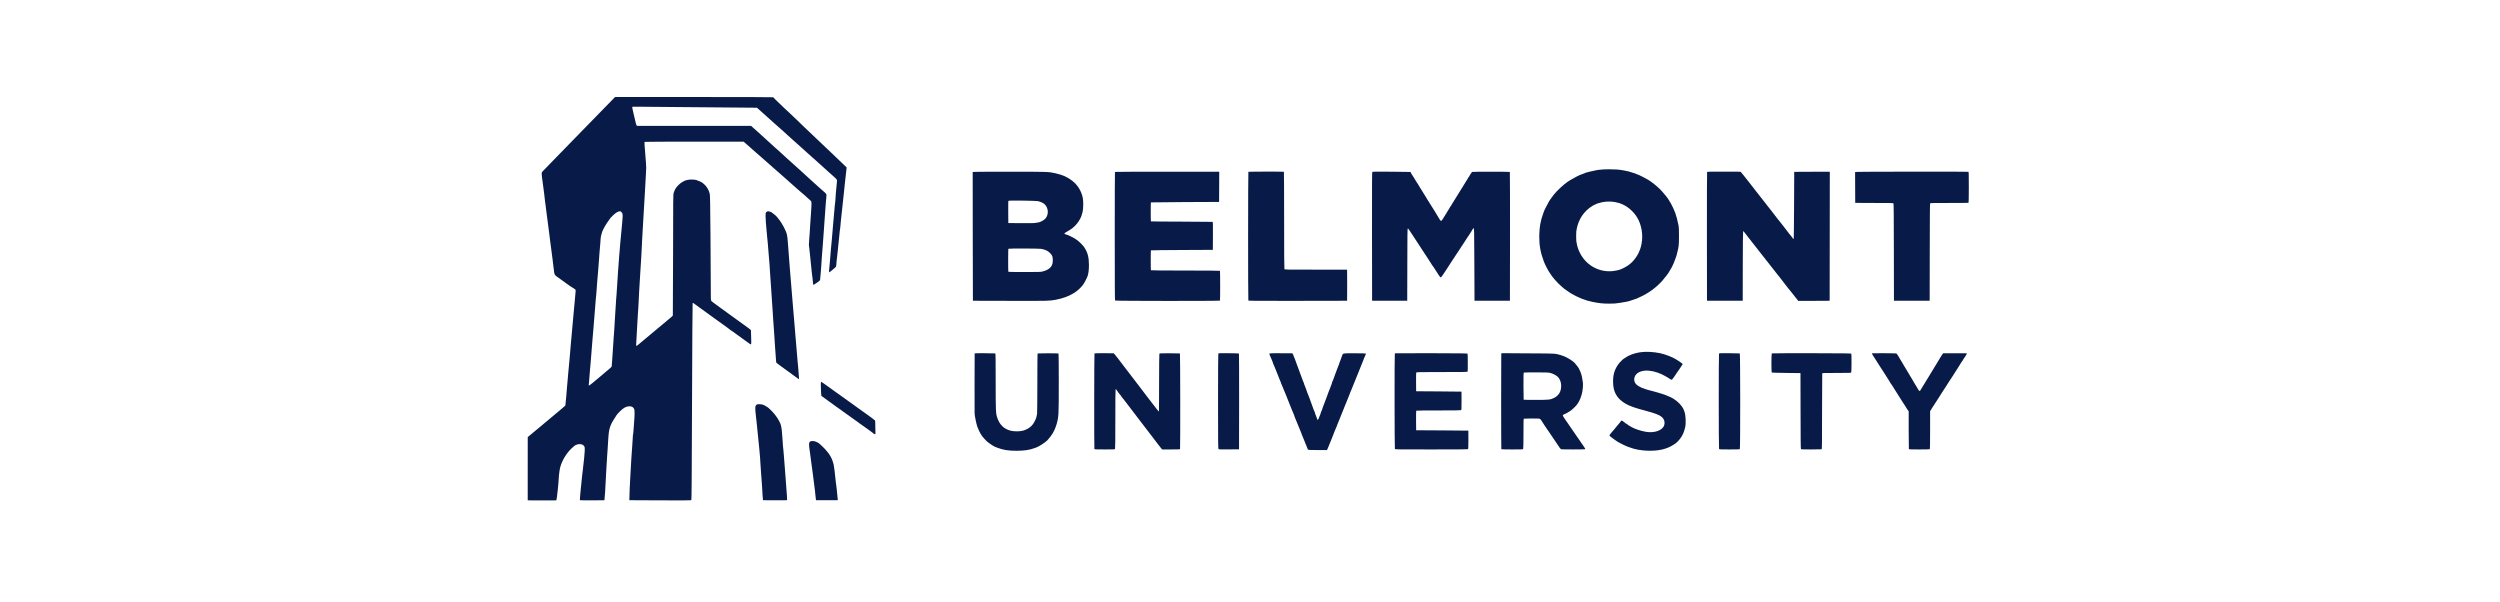
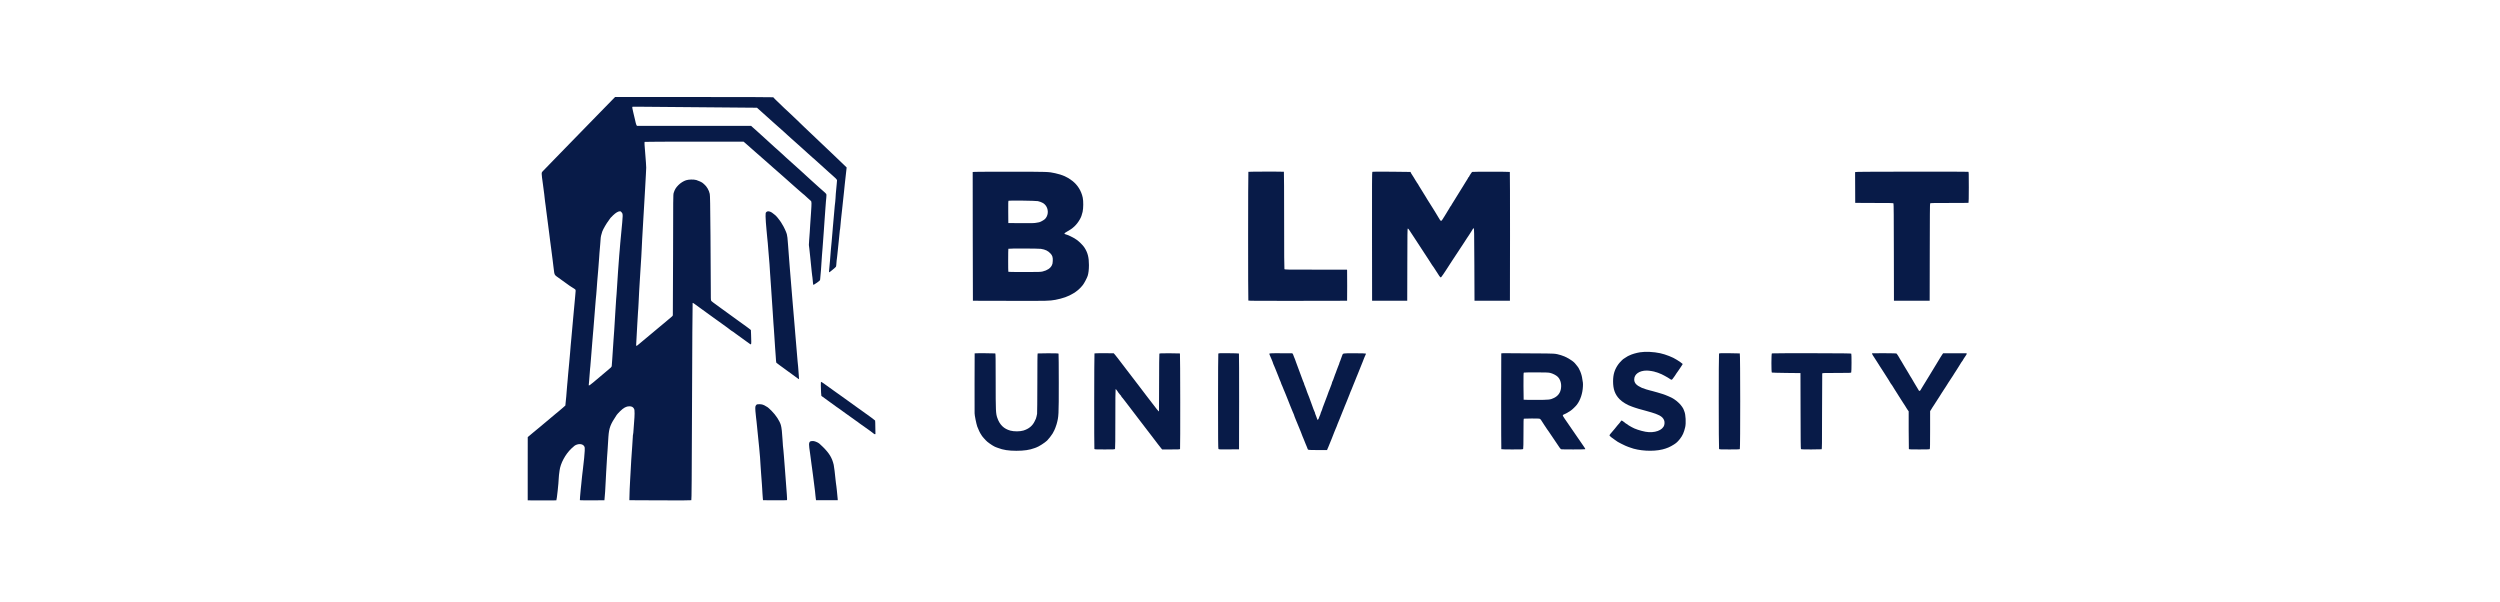
<svg xmlns="http://www.w3.org/2000/svg" width="4150" height="1000" viewBox="0 0 4150 1000" fill="none">
  <path d="M1015.85 166.337C1003.3 179.136 983.431 199.495 977.55 205.574C966.926 216.593 957.042 226.773 943.7 240.313C936.782 247.38 925.317 259.141 918.251 266.454C911.184 273.817 904.019 281.18 902.289 282.91C899.226 286.023 899.226 286.072 899.226 288.889C899.226 290.421 899.473 293.139 899.769 294.918C900.066 296.697 900.609 300.551 900.955 303.566C902.042 312.263 902.685 317.056 903.426 322.344C903.871 325.062 904.167 328.076 904.167 329.015C904.167 329.954 904.513 332.622 904.859 334.945C905.254 337.267 905.699 340.479 905.847 342.11C905.996 343.741 906.49 347.497 906.885 350.511C907.676 356.045 908.417 361.63 909.85 373.242C910.295 376.751 911.085 382.78 911.58 386.585C912.074 390.39 912.864 396.616 913.309 400.421C913.754 404.226 914.446 409.415 914.841 411.935C915.236 414.455 915.78 418.557 916.027 421.077C916.274 423.597 916.62 426.167 916.768 426.859C916.917 427.551 917.262 430.071 917.509 432.542C917.707 434.963 918.152 438.521 918.448 440.448C918.695 442.326 919.19 446.23 919.536 449.096C920.178 455.075 920.672 456.162 923.242 458.287C925.268 459.869 943.7 473.211 945.133 474.051C945.578 474.298 946.961 475.286 948.296 476.127C949.581 477.016 950.717 477.757 950.865 477.757C950.964 477.757 952.051 478.449 953.287 479.289C955.412 480.673 955.56 480.92 955.56 482.995C955.56 484.231 955.214 488.135 954.819 491.742C954.423 495.349 953.979 499.945 953.88 501.971C953.731 503.997 953.435 507.555 953.138 509.878C952.891 512.2 952.2 519.613 951.607 526.432C950.272 542.838 949.235 554.056 948.345 562.703C947.95 566.607 947.505 571.401 947.357 573.328C947.258 575.255 946.813 580.493 946.418 584.99C946.023 589.487 945.331 597.245 944.886 602.286C944.491 607.326 943.7 615.332 943.206 620.076C942.712 624.819 942.267 629.81 942.267 631.194C942.218 632.528 941.872 636.432 941.476 639.842C941.081 643.252 940.735 647.254 940.735 648.737C940.735 650.219 940.389 654.469 939.994 658.126C939.598 661.783 939.104 666.675 938.907 668.948L938.511 673.148L934.064 677.102C931.642 679.227 928.529 681.895 927.146 682.982C925.811 684.02 923.588 685.848 922.204 687.034C917.855 690.79 909.998 697.362 906.885 699.882C905.205 701.217 902.635 703.391 901.153 704.676C899.67 705.961 897.447 707.838 896.162 708.876C894.828 709.914 889.787 714.065 884.895 718.166L876.049 725.579L876 778.059V830.588L899.522 830.687C912.469 830.786 923.291 830.687 923.538 830.539C924.23 830.094 927.393 800.79 927.442 794.761C927.442 793.131 927.64 790.215 927.936 788.337C928.183 786.41 928.628 783.198 928.875 781.172C930.358 769.312 938.314 754.388 948.246 744.802C953.138 740.107 954.522 739.069 957.734 737.982C963.022 736.253 968.062 737.537 969.94 741.095C970.731 742.529 970.829 743.665 970.632 748.508C970.533 751.67 970.088 757.007 969.693 760.417C968.705 768.373 967.963 775.242 967.617 778.948C967.469 780.579 966.975 785.026 966.431 788.831C965.937 792.636 965.492 796.689 965.492 797.776C965.492 798.912 965.196 801.482 964.949 803.459C964.652 805.485 964.208 809.685 963.961 812.798C963.714 815.911 963.269 821.1 962.923 824.263C962.577 827.475 962.429 830.193 962.577 830.341C962.873 830.687 1003.05 830.687 1003.35 830.39C1003.69 830.044 1005.42 803.755 1005.47 798.715C1005.47 796.244 1005.82 789.82 1006.21 784.384C1006.61 778.948 1007.05 771.486 1007.2 767.83C1007.35 764.173 1007.59 760.368 1007.69 759.429C1007.94 757.205 1008.48 749.546 1008.48 748.557C1008.48 747.322 1009.42 732.398 1009.97 725.085C1011.05 710.112 1013.18 704.528 1023.7 688.813C1024.35 687.825 1026.92 685.008 1029.39 682.587C1035.12 676.904 1039.72 674.433 1044.61 674.433C1048.46 674.433 1050.74 675.52 1052.27 678.189C1053.26 679.918 1053.35 680.808 1053.4 686.293C1053.4 689.703 1053.06 695.929 1052.66 700.13C1052.27 704.33 1051.82 710.359 1051.67 713.521C1051.53 716.733 1051.18 720.044 1050.93 720.934C1050.64 721.873 1050.44 724.047 1050.44 725.826C1050.44 727.605 1049.99 734.474 1049.45 741.145C1048.51 753.005 1047.13 774.55 1046.73 784.384C1046.63 787.102 1046.29 792.538 1046.04 796.491C1045.55 803.261 1044.85 820.952 1044.81 827.376L1044.76 830.341L1095.85 830.588C1129.55 830.736 1147.15 830.687 1147.59 830.341C1148.08 829.946 1148.33 796.343 1148.78 666.527C1149.07 576.688 1149.52 503.009 1149.77 502.811C1149.96 502.564 1151.35 503.305 1152.78 504.392C1154.26 505.48 1159.8 509.482 1165.08 513.337C1170.37 517.142 1179.22 523.517 1184.75 527.569C1190.29 531.571 1195.77 535.475 1196.96 536.315C1203.28 540.763 1213.26 548.126 1213.41 548.472C1213.51 548.719 1213.81 548.916 1214.06 548.916C1214.35 548.916 1215.78 549.855 1217.32 550.992C1218.85 552.178 1220.58 553.463 1221.17 553.858C1221.81 554.253 1225.77 557.169 1230.07 560.282C1234.37 563.395 1238.86 566.706 1240.15 567.596C1241.38 568.485 1243.16 569.77 1244.1 570.412C1246.92 572.488 1247.11 572.241 1247.11 566.805C1247.11 564.186 1246.97 558.8 1246.77 554.945L1246.47 547.829L1243.21 545.26C1241.43 543.827 1239.06 542.048 1237.97 541.356C1236.89 540.614 1231.45 536.711 1225.87 532.658C1216.67 525.938 1201.21 514.72 1195.13 510.372C1184.21 502.515 1181.24 500.242 1180.6 499.253C1179.96 498.265 1179.86 495.152 1179.91 477.905C1179.91 466.836 1179.71 427.946 1179.41 391.526C1178.97 337.712 1178.77 324.666 1178.18 321.85C1176.99 315.969 1173.19 309.397 1168.94 305.888C1168.05 305.147 1166.91 304.208 1166.47 303.763C1164.99 302.478 1159.55 299.958 1155.94 298.871C1151.59 297.636 1143.19 297.784 1138.84 299.217C1134.54 300.601 1129.6 303.763 1126.09 307.321C1121.94 311.472 1119.97 314.783 1118.24 320.466C1117.45 323.134 1117.4 330.151 1117.3 422.905C1117.2 477.658 1117.05 522.973 1116.9 523.517C1116.8 524.11 1115.52 525.493 1114.09 526.58C1112.65 527.667 1110.48 529.496 1109.24 530.632C1108.01 531.769 1106.23 533.301 1105.29 533.993C1104.35 534.734 1102.13 536.562 1100.35 538.094C1098.57 539.626 1095.8 541.949 1094.12 543.283C1092.49 544.617 1089.92 546.742 1088.44 548.027C1084.63 551.288 1077.12 557.564 1073.17 560.776C1069.37 563.84 1063.39 568.88 1059.73 571.994C1056.37 574.909 1055.68 574.86 1056.07 571.5C1056.27 570.116 1056.62 563.593 1056.86 557.07C1057.11 550.547 1057.55 542.443 1057.85 539.033C1058.3 533.449 1058.79 524.554 1059.09 518.031C1059.14 516.648 1059.33 514.127 1059.53 512.348C1059.68 510.57 1059.93 506.122 1060.07 502.465C1060.17 498.808 1060.62 490.21 1061.01 483.44C1061.46 476.621 1062.25 463.081 1062.84 453.296C1063.39 443.512 1064.18 431.158 1064.57 425.87C1064.97 420.583 1065.26 414.554 1065.26 412.528C1065.26 410.502 1065.56 403.584 1066 397.209C1066.65 386.782 1067.19 377.492 1067.93 363.606C1068.08 361.037 1068.62 351.697 1069.17 342.851C1069.71 334.006 1070.5 320.12 1070.95 311.966C1071.39 303.813 1071.93 293.781 1072.18 289.729C1072.87 279.451 1072.87 276.288 1072.23 269.469C1071.39 260.03 1070.21 245.156 1069.96 240.362C1069.76 237.101 1069.86 235.816 1070.3 235.52C1070.65 235.322 1107.71 235.124 1152.63 235.124H1234.32L1238.17 238.435C1249.93 248.714 1252.85 251.283 1254.03 252.42C1255.32 253.705 1265.3 262.402 1274 269.913C1276.47 272.038 1280.37 275.497 1282.69 277.622C1285.02 279.698 1288.57 282.86 1290.6 284.54C1292.63 286.27 1296.68 289.828 1299.55 292.398C1302.41 295.017 1305.33 297.586 1306.02 298.13C1306.71 298.673 1309.43 301.095 1312 303.467C1314.62 305.888 1317.33 308.31 1318.13 308.903C1318.87 309.496 1322.38 312.51 1325.83 315.673C1329.34 318.786 1332.7 321.701 1333.25 322.097C1333.84 322.492 1334.58 323.036 1334.88 323.332C1335.17 323.579 1337.5 325.753 1340.07 328.125C1342.64 330.448 1345.25 332.82 1345.9 333.364C1347.38 334.55 1347.43 336.427 1346.29 353.229C1345.85 359.9 1345.25 368.548 1344.96 372.501C1344.71 376.454 1344.37 381.989 1344.22 384.855C1344.07 387.721 1343.62 393.701 1343.23 398.197C1342.88 402.645 1342.64 406.45 1342.73 406.598C1342.78 406.746 1343.13 409.267 1343.43 412.281C1343.72 415.246 1344.32 420.583 1344.71 424.141C1345.6 432.344 1346.79 443.71 1347.48 451.32C1347.78 454.581 1348.12 457.398 1348.22 457.595C1348.32 457.744 1348.52 458.979 1348.62 460.313C1348.91 463.822 1349.6 470.493 1349.7 471.086C1349.75 471.333 1349.8 471.877 1349.85 472.272C1349.95 473.359 1351.38 472.667 1356.47 469.06C1360.92 465.848 1361.27 465.502 1361.46 463.674C1362.06 458.732 1363.74 437.187 1363.74 434.568C1363.74 432.986 1364.08 428.094 1364.48 423.696C1364.87 419.347 1365.32 413.862 1365.47 411.54C1365.66 407.29 1366.11 401.113 1367.49 384.114C1367.89 378.925 1368.43 371.167 1368.68 366.818C1368.93 362.47 1369.57 353.575 1370.11 347.052C1370.61 340.529 1371.05 334.846 1371.05 334.451C1371.1 334.055 1371.35 331.288 1371.64 328.372C1371.94 325.111 1371.99 322.69 1371.69 322.195C1371.2 321.306 1369.62 319.774 1363.74 314.684C1361.71 312.905 1359.93 311.373 1359.78 311.225C1359.34 310.731 1348.76 301.194 1346.44 299.168C1345.21 298.13 1341.65 294.868 1338.53 291.953C1335.42 289.087 1331.42 285.43 1329.64 283.799C1327.86 282.218 1325.64 280.241 1324.7 279.352C1323.76 278.512 1319.31 274.509 1314.81 270.457C1310.32 266.405 1305.57 262.155 1304.19 260.92C1302.86 259.734 1300.04 257.164 1298.01 255.187C1295.99 253.211 1292.63 250.196 1290.6 248.467C1288.57 246.737 1286.8 245.205 1286.65 245.008C1286.5 244.81 1280.52 239.374 1273.31 232.851C1266.09 226.378 1259.77 220.596 1259.22 220.052C1258.68 219.459 1256.45 217.483 1254.28 215.605C1252.11 213.727 1249.54 211.454 1248.6 210.565L1246.87 208.934H1152.14H1057.36L1056.62 207.748C1056.22 207.105 1055.53 205.178 1055.18 203.449C1054.79 201.719 1054.24 199.149 1053.9 197.815C1053.55 196.432 1053.01 194.109 1052.66 192.627C1052.32 191.144 1051.77 188.92 1051.48 187.685C1050.14 182.397 1049.3 177.752 1049.65 177.406C1050.04 177.011 1049.01 177.011 1170.72 178.098L1256.6 178.839L1265.25 186.598C1275.28 195.592 1280.77 200.533 1283.19 202.707C1286.5 205.672 1299.25 217.038 1301.23 218.718C1302.31 219.657 1304.78 221.93 1306.66 223.709C1308.59 225.538 1311.8 228.453 1313.83 230.183C1315.85 231.962 1317.63 233.494 1317.78 233.691C1318.27 234.235 1328.5 243.377 1332.6 246.935C1334.93 248.961 1339.28 252.865 1342.24 255.681C1345.25 258.449 1348.37 261.265 1349.16 261.858C1350 262.501 1350.74 263.143 1350.89 263.292C1351.23 263.687 1361.36 272.829 1367.99 278.709C1370.95 281.328 1374.71 284.738 1376.34 286.27C1377.97 287.802 1380.29 289.877 1381.53 290.866C1385.73 294.275 1389.48 298.179 1389.48 299.118C1389.48 299.662 1389.24 302.528 1388.94 305.542C1387.56 319.478 1386.96 326.544 1386.96 329.262C1386.96 330.893 1386.72 333.561 1386.47 335.192C1386.22 336.823 1385.87 339.59 1385.73 341.369C1385.48 344.581 1384.1 360.345 1382.71 375.466C1382.32 379.963 1381.87 385.3 1381.72 387.326C1381.58 389.352 1381.38 391.576 1381.28 392.267C1381.18 392.959 1380.88 396.665 1380.59 400.52C1380.29 404.374 1379.75 410.403 1379.3 413.862C1378.91 417.321 1378.56 421.472 1378.56 423.054C1378.56 424.635 1378.22 428.835 1377.82 432.443C1377.42 436.05 1376.98 440.498 1376.88 442.425C1376.73 444.303 1376.49 447.268 1376.29 448.948C1376.09 450.974 1376.14 452.061 1376.49 452.061C1377.13 452.061 1387.06 443.808 1387.65 442.82C1387.9 442.375 1388.15 440.893 1388.25 439.509C1388.64 433.975 1388.99 430.417 1389.43 427.847C1389.68 426.365 1389.98 423.548 1390.12 421.67C1390.42 418.359 1391.06 411.787 1392.64 397.209C1393.34 390.785 1393.93 385.053 1394.13 382.335C1394.23 381.594 1394.37 380.605 1394.57 380.111C1394.72 379.568 1394.97 377.393 1395.07 375.219C1395.21 373.045 1395.66 368.251 1396.05 364.594C1396.99 356.441 1397.73 349.374 1398.08 346.063C1398.23 344.68 1398.77 339.689 1399.27 334.945C1399.81 330.201 1400.6 322.739 1401.05 318.39C1401.44 314.042 1402.03 308.359 1402.33 305.789C1402.63 303.22 1403.17 298.426 1403.52 295.165C1403.86 291.903 1404.46 286.715 1404.8 283.651L1405.44 278.018L1400.3 273.027C1397.44 270.259 1388.89 262.056 1381.28 254.841C1367.15 241.45 1337.35 213.184 1335.03 210.911C1334.28 210.219 1328.35 204.486 1321.78 198.112C1315.21 191.737 1309.23 186.054 1308.49 185.511C1307.7 184.918 1304.93 182.348 1302.26 179.778C1293.96 171.724 1290.4 168.264 1286.99 165.052C1285.17 163.323 1283.68 161.692 1283.68 161.445C1283.68 161.198 1231.65 161 1152.38 161.05H1021.04L1015.85 166.337ZM1032.15 352.833C1033.49 354.662 1033.64 355.255 1033.64 358.516C1033.64 360.542 1033.29 365.089 1032.95 368.696C1032.25 374.577 1031.22 386.041 1029.68 403.139C1029.39 406.549 1028.89 412.182 1028.65 415.74C1028.4 419.249 1028.1 422.807 1027.95 423.647C1027.71 425.129 1027.46 428.687 1025.98 450.183C1024.54 471.481 1023.7 483.885 1023.51 488.135C1023.36 490.457 1023.06 494.559 1022.77 497.277C1022.52 499.994 1022.27 503.898 1022.22 505.924C1022.17 507.95 1021.73 514.968 1021.23 521.49C1020.74 528.013 1020.29 535.08 1020.29 537.155C1020.29 539.28 1019.95 544.617 1019.55 549.015C1019.16 553.463 1018.71 559.491 1018.57 562.506C1018.42 565.471 1017.97 572.142 1017.58 577.331C1017.23 582.47 1016.64 590.92 1016.34 596.109C1016.05 601.248 1015.65 606.338 1015.5 607.376C1015.21 609.352 1015.25 609.303 1003.74 618.84C998.848 622.892 991.683 628.921 984.369 635.147C979.28 639.447 977.303 640.633 977.303 639.348C977.303 639.051 977.599 635.642 977.995 631.787C978.39 627.933 978.884 622.003 979.032 618.642C979.181 615.282 979.428 612.367 979.527 612.169C979.625 612.021 979.823 610.093 979.971 607.969C980.169 605.794 980.713 598.777 981.256 592.403C981.8 586.028 982.541 576.243 982.986 570.659C983.431 565.075 983.974 558.058 984.271 555.093C984.567 552.079 984.913 548.323 985.012 546.693C985.16 544.024 985.605 538.588 987.927 510.125C988.323 505.233 988.817 499.451 988.965 497.277C989.36 492.187 989.459 491.297 989.805 488.629C990.003 487.393 990.25 484.28 990.349 481.711C990.448 479.141 990.892 473.013 991.337 468.121C992.622 452.852 993.116 447.416 993.165 446.625C993.215 446.032 994.253 432.097 994.549 428.341C994.599 427.946 994.846 424.388 995.093 420.435C995.389 416.481 995.933 409.909 996.328 405.857C996.723 401.755 997.069 397.407 997.069 396.171C997.069 393.898 998.305 388.413 999.738 384.41C1001.27 380.21 1006.9 370.524 1010.31 366.176C1011.2 365.089 1011.89 364.051 1011.89 363.903C1011.89 363.359 1014.12 360.888 1017.73 357.38C1021.93 353.328 1026.13 350.807 1028.79 350.758C1030.43 350.758 1030.87 351.005 1032.15 352.833Z" fill="#081B48" />
-   <path d="M2662.29 281.18C2661.65 281.329 2659.82 281.526 2658.19 281.526C2654.39 281.625 2645.69 283.157 2639.66 284.788C2637.09 285.48 2634.13 286.27 2633.09 286.468C2632.05 286.715 2630.91 287.16 2630.62 287.456C2630.32 287.753 2629.73 288 2629.33 288C2628.89 288.049 2627.65 288.445 2626.56 288.988C2625.48 289.532 2624.34 289.927 2623.99 289.976C2623.01 289.976 2610.55 296.401 2606.85 298.822C2604.92 300.057 2602.94 301.293 2602.5 301.589C2596.62 305.345 2584.07 316.958 2579.42 323.036C2575.76 327.829 2572.11 332.919 2571.27 334.451C2569.29 338.058 2567.02 342.407 2565.83 344.828C2565.09 346.311 2564.25 347.942 2564 348.386C2562.77 350.758 2558.12 364.941 2558.12 366.374C2558.12 367.016 2557.88 368.103 2557.58 368.894C2556.44 371.908 2555.16 384.509 2555.16 392.712C2555.16 407.933 2557.18 418.804 2562.82 434.222C2564 437.434 2566.43 442.474 2568.65 446.378C2569.74 448.256 2570.87 450.282 2571.17 450.826C2572.06 452.456 2576.8 459.276 2577.49 460.017C2577.89 460.412 2579.42 462.241 2580.95 464.168C2584.02 467.973 2589.4 473.31 2593.95 477.066C2595.58 478.4 2597.01 479.635 2597.16 479.784C2597.51 480.179 2605.61 485.763 2607.09 486.603C2620.04 494.213 2631.65 498.809 2644.11 501.28C2654.93 503.404 2661.21 504.047 2671.04 504.047C2679.29 504.047 2682.26 503.849 2688.83 502.762C2698.96 501.131 2701.58 500.637 2703.55 500.044C2704.39 499.748 2706.72 499.056 2708.6 498.463C2710.52 497.919 2712.75 497.129 2713.64 496.733C2714.48 496.338 2715.41 496.041 2715.76 496.041C2716.11 496.041 2716.95 495.696 2717.64 495.3C2718.38 494.905 2720.11 494.114 2721.44 493.521C2735.82 487.295 2749.22 477.56 2759.79 465.601C2763.89 460.956 2770.61 452.111 2770.61 451.32C2770.61 451.122 2771.01 450.381 2771.55 449.689C2772.05 448.948 2772.93 447.515 2773.53 446.477C2774.07 445.489 2775.01 443.858 2775.55 442.919C2776.84 440.646 2780.15 432.739 2781.24 429.33C2781.68 427.847 2782.42 425.871 2782.77 424.981C2783.16 424.092 2783.46 423.005 2783.46 422.609C2783.46 422.164 2783.91 420.336 2784.4 418.557C2786.67 410.502 2787.12 406.005 2787.12 391.774C2787.12 381.001 2786.92 377.245 2786.23 373.737C2784.89 366.621 2782.57 357.726 2781.09 353.97C2778.47 347.299 2776.94 343.791 2775.21 340.727C2774.32 339.096 2773.58 337.712 2773.58 337.564C2773.58 337.465 2772.93 336.428 2772.19 335.291C2771.4 334.154 2770.66 332.87 2770.51 332.425C2769.77 330.399 2760.63 319.132 2755.84 314.339C2750.25 308.755 2741.65 301.886 2735.82 298.377C2731.82 295.956 2720.06 289.976 2719.27 289.976C2718.97 289.976 2718.33 289.779 2717.84 289.482C2716.25 288.593 2710.52 286.517 2709.63 286.517C2709.19 286.517 2708.2 286.221 2707.46 285.826C2704.74 284.491 2690.36 281.724 2684.13 281.378C2676.87 280.933 2663.48 280.834 2662.29 281.18ZM2680.92 335.439C2687.2 336.675 2689.57 337.416 2694.07 339.541C2705.14 344.729 2715.07 354.712 2720.21 365.781C2725 376.109 2726.98 388.512 2725.69 399.828C2725 405.956 2723.42 412.232 2721.39 416.828C2719.61 420.88 2718.87 422.362 2717.24 424.882C2710.52 435.556 2702.76 441.931 2690.41 447.07C2687.25 448.355 2681.22 449.689 2676.52 450.085C2650.53 452.358 2627.31 436.594 2619.15 411.243C2618.02 407.686 2617.67 406.005 2616.63 399.927C2616.34 398.099 2616.34 386.684 2616.63 384.361C2617.62 376.702 2619.7 370.03 2623.06 363.458C2628.1 353.526 2637.68 344.186 2647.07 339.887C2648.31 339.343 2649.64 338.701 2650.04 338.454C2650.43 338.256 2652.01 337.663 2653.55 337.218C2662.49 334.402 2672.47 333.759 2680.92 335.439Z" fill="#081B48" />
  <path d="M2072.31 285.23C2071.77 285.823 2071.72 497.966 2072.26 498.905C2072.61 499.399 2089.36 499.498 2154.44 499.399L2236.18 499.251L2236.32 474.543C2236.37 460.953 2236.32 449.341 2236.18 448.698L2235.93 447.611H2184.29C2133.59 447.611 2132.7 447.611 2132.15 446.623C2131.81 445.98 2131.66 420.432 2131.66 365.482C2131.66 321.353 2131.51 285.23 2131.27 285.131C2130.08 284.736 2072.76 284.835 2072.31 285.23Z" fill="#081B48" />
  <path d="M2278.08 285.282C2277.54 285.678 2277.44 303.171 2277.54 392.515L2277.69 499.254H2306.84H2336L2336.15 439.312C2336.24 387.92 2336.34 379.42 2336.94 379.42C2337.83 379.42 2338.27 380.013 2345.39 391.033C2348.65 396.073 2354.08 404.375 2357.44 409.465C2360.8 414.555 2363.82 419.15 2364.11 419.694C2364.41 420.238 2367.52 424.982 2370.98 430.17C2374.44 435.408 2377.26 439.806 2377.26 440.004C2377.26 440.152 2378.05 441.239 2378.99 442.376C2379.93 443.562 2380.72 444.649 2380.72 444.896C2380.72 445.094 2382.15 447.318 2383.93 449.887C2385.71 452.457 2387.14 454.681 2387.14 454.829C2387.14 455.422 2390.9 460.462 2391.34 460.462C2391.64 460.462 2392.08 460.265 2392.38 460.067C2392.83 459.77 2398.36 451.814 2400.24 448.701C2400.73 447.861 2403.4 443.71 2405.23 440.992C2405.72 440.202 2406.41 439.213 2406.66 438.769C2406.96 438.274 2408.84 435.359 2410.91 432.246C2412.99 429.133 2416.84 423.252 2419.51 419.2C2422.18 415.098 2426.72 408.23 2429.59 403.881C2432.46 399.532 2434.93 395.777 2435.03 395.48C2435.13 395.233 2436.66 392.96 2438.39 390.489C2440.07 387.969 2441.5 385.795 2441.5 385.646C2441.5 385.498 2442.24 384.312 2443.13 383.027C2444.07 381.693 2444.96 380.26 2445.11 379.766C2445.31 379.222 2445.8 378.926 2446.29 379.025C2447.13 379.173 2447.18 382.533 2447.43 439.213L2447.68 499.254H2477.08H2506.48L2506.63 392.565C2506.68 333.858 2506.53 285.628 2506.33 285.431C2505.84 284.936 2444.66 284.887 2443.77 285.381C2443.03 285.826 2438.54 292.744 2438.54 293.436C2438.54 293.733 2438.34 293.93 2438.04 293.93C2437.79 293.93 2437.55 294.128 2437.55 294.424C2437.55 294.671 2436.71 296.203 2435.72 297.735C2434.68 299.317 2433.54 301.194 2433.1 301.886C2432.7 302.578 2431.37 304.752 2430.13 306.729C2428.9 308.706 2427.56 310.929 2427.12 311.621C2426.68 312.362 2425.04 314.932 2423.51 317.403C2419.66 323.629 2412.89 334.501 2412.2 335.687C2411.85 336.23 2411.01 337.614 2410.27 338.751C2409.48 339.887 2408.89 341.024 2408.89 341.271C2408.89 341.518 2408.44 342.111 2407.9 342.605C2407.35 343.099 2406.91 343.692 2406.91 343.989C2406.91 344.236 2406.27 345.422 2405.43 346.657C2404.64 347.843 2403.94 348.93 2403.94 349.029C2403.94 349.128 2402.76 351.105 2401.33 353.328C2399.84 355.601 2398.31 358.122 2397.87 359.011C2397.42 359.851 2396.78 360.84 2396.43 361.235C2396.09 361.581 2395.25 362.915 2394.56 364.2C2392.92 367.313 2391.64 367.362 2389.96 364.447C2388.92 362.569 2384.38 355.058 2383.19 353.229C2382.94 352.834 2382 351.302 2381.11 349.82C2380.22 348.387 2379.14 346.657 2378.74 346.015C2373.4 337.565 2371.18 334.056 2370.69 333.216C2370.34 332.672 2369.5 331.289 2368.76 330.152C2367.97 329.016 2367.38 327.978 2367.38 327.78C2367.38 327.632 2366.49 326.149 2365.4 324.568C2364.31 322.987 2363.42 321.554 2363.42 321.406C2363.42 321.257 2361.99 318.885 2360.21 316.167C2358.43 313.45 2357 311.127 2357 310.979C2357 310.88 2356.36 309.793 2355.52 308.607C2354.73 307.371 2354.03 306.185 2354.03 305.938C2354.03 305.642 2353.59 305.049 2353.05 304.555C2352.5 304.06 2352.06 303.418 2352.06 303.171C2352.06 302.874 2351.76 302.281 2351.37 301.886C2350.97 301.441 2350.28 300.305 2349.73 299.366C2349.24 298.427 2347.96 296.302 2346.92 294.671C2342.42 287.704 2341.68 286.518 2341.68 286.024C2341.68 285.777 2341.63 285.48 2341.58 285.431C2341.48 285.332 2327.35 285.184 2310.1 285.035C2289.6 284.887 2278.53 284.936 2278.08 285.282Z" fill="#081B48" />
-   <path d="M2833.81 285.331C2833.57 285.677 2833.42 328.422 2833.47 392.564L2833.62 499.253H2863.27H2892.92L2893.01 441.733C2893.06 409.76 2893.31 384.015 2893.56 383.768C2893.95 383.372 2895.54 385.25 2902.31 394.194C2903.69 395.973 2907.15 400.47 2910.11 404.127C2915.5 410.946 2918.32 414.504 2924.05 421.917C2925.83 424.239 2928.74 427.896 2930.47 430.07C2936.4 437.433 2941.84 444.401 2944.06 447.366C2945.25 448.997 2947.27 451.566 2948.51 453.049C2949.79 454.531 2951.87 457.2 2953.25 458.929C2954.59 460.659 2956.71 463.476 2958.05 465.106C2962.05 470.246 2965.95 475.286 2967.93 477.955C2968.97 479.338 2970.55 481.265 2971.39 482.204C2972.28 483.143 2973.66 484.823 2974.45 485.911C2975.24 486.998 2977.96 490.506 2980.53 493.718L2985.18 499.5L3011.17 499.401L3037.21 499.253L3037.36 392.119L3037.46 285.034L3007.96 285.133L2978.41 285.281L2978.16 340.874C2978.01 371.463 2977.76 396.418 2977.57 396.319C2977.32 396.27 2976.97 396.22 2976.68 396.22C2976.43 396.22 2975.89 395.627 2975.49 394.837C2975.09 394.096 2974.25 392.959 2973.61 392.267C2972.97 391.575 2971.49 389.796 2970.35 388.314C2969.26 386.831 2967.24 384.262 2965.95 382.582C2964.67 380.901 2962.25 377.788 2960.62 375.663C2959.03 373.538 2957.01 370.969 2956.17 369.98C2954.59 368.053 2954.14 367.51 2951.47 364.1C2950.54 362.865 2949.65 361.777 2949.5 361.629C2949.3 361.481 2948.21 360.048 2947.03 358.417C2945.84 356.786 2943.96 354.316 2942.83 352.932C2941.74 351.598 2939.91 349.226 2938.77 347.743C2934.33 342.011 2930.03 336.526 2927.21 332.968C2923.8 328.718 2918.56 322.047 2915.55 318.094C2914.41 316.611 2912.09 313.646 2910.36 311.422C2908.63 309.248 2905.91 305.74 2904.28 303.615C2902.65 301.49 2900.08 298.228 2898.6 296.4C2897.12 294.572 2894.45 291.261 2892.72 289.037C2890.99 286.863 2889.46 285.034 2889.26 285.034C2853.68 284.787 2834.21 284.886 2833.81 285.331Z" fill="#081B48" />
  <path d="M3173.01 284.936C3098.68 285.035 3079.46 285.184 3079.46 285.678C3079.36 292.645 3079.51 336.675 3079.66 336.774C3079.76 336.873 3093.94 336.972 3111.19 336.922C3137.18 336.922 3142.66 337.021 3143.16 337.565C3143.55 338.059 3143.75 359.555 3143.8 418.755L3143.95 499.254H3173.6H3203.25L3203.4 418.755C3203.45 359.308 3203.64 338.059 3204.04 337.565C3204.53 337.021 3209.92 336.922 3235.91 336.922C3253.16 336.972 3267.49 336.823 3267.74 336.675C3268.03 336.477 3268.23 327.335 3268.23 310.979C3268.23 287.259 3268.18 285.529 3267.39 285.184C3266.9 284.986 3224.4 284.838 3173.01 284.936Z" fill="#081B48" />
  <path d="M1614.67 285.53C1614.62 285.777 1614.62 334.007 1614.77 392.614L1615.02 499.254L1677.53 499.403C1742.31 499.551 1740.48 499.551 1751.9 497.722C1756.25 496.981 1764.8 494.757 1768.21 493.423C1781.8 488.185 1790.2 482.354 1797.56 473.064C1799.78 470.247 1804.23 461.797 1805.52 457.992C1806.9 453.643 1807.64 447.565 1807.64 439.955C1807.69 427.304 1805.52 418.953 1799.88 410.552C1797.56 407.044 1791.28 400.817 1787.23 398.001C1781.65 394.097 1773.25 390.045 1767.56 388.513C1766.13 388.118 1767.37 386.586 1770.43 384.955C1781 379.272 1787.13 373.54 1792.52 364.151C1794.69 360.395 1795.93 356.985 1797.16 351.599C1798.45 345.719 1798.55 333.76 1797.36 328.126C1794.89 316.711 1789.01 307.273 1780.12 300.256C1771.81 293.782 1763.96 290.274 1751.65 287.556C1740.24 285.085 1740.78 285.085 1675.7 285.036C1634.83 285.036 1614.82 285.184 1614.67 285.53ZM1722.84 333.859C1724.28 334.155 1726.15 334.699 1727.04 335.094C1727.93 335.489 1729.22 336.033 1729.91 336.329C1732.53 337.367 1735.34 339.937 1736.93 342.704C1740.93 349.524 1739.89 358.468 1734.5 363.706C1732.48 365.633 1726.15 369.043 1724.52 369.043C1723.98 369.043 1722.1 369.389 1720.32 369.784C1717.65 370.427 1713.35 370.525 1695.47 370.427L1673.82 370.278L1673.67 351.994C1673.57 337.021 1673.67 333.612 1674.22 333.216C1675.11 332.574 1719.33 333.167 1722.84 333.859ZM1727.88 413.073C1735.34 414.259 1739.64 416.334 1743.79 420.782C1747.01 424.191 1747.9 427.107 1747.6 433.234C1747.4 437.039 1747.11 438.472 1746.07 440.449C1743.65 445.341 1738.41 448.8 1730.9 450.629C1727.54 451.469 1724.77 451.568 1700.65 451.568C1683.21 451.568 1674.02 451.42 1673.82 451.074C1673.43 450.481 1673.48 413.567 1673.87 412.974C1674.27 412.331 1723.93 412.43 1727.88 413.073Z" fill="#081B48" />
-   <path d="M1850.83 285.381C1850.63 285.529 1850.48 333.512 1850.48 392.021C1850.48 474.051 1850.63 498.463 1851.08 498.908C1851.82 499.649 2024.68 499.797 2025.17 499.006C2025.57 498.413 2025.57 450.183 2025.17 449.59C2024.97 449.294 2003.97 449.096 1967.85 449.096C1932.32 449.096 1910.72 448.899 1910.52 448.602C1910.13 447.96 1910.13 415.987 1910.52 415.592C1910.72 415.394 1933.9 415.147 1962.07 414.999L2013.31 414.752L2013.46 391.625C2013.56 373.341 2013.46 368.449 2012.96 368.301C2012.62 368.153 1989.49 368.004 1961.57 367.906C1933.7 367.856 1910.72 367.659 1910.52 367.461C1910.13 367.066 1910.13 336.378 1910.52 335.983C1910.72 335.835 1936.22 335.587 1967.25 335.439L2023.69 335.192L2023.84 310.089L2023.93 285.035H1937.56C1890.02 285.035 1850.98 285.183 1850.83 285.381Z" fill="#081B48" />
  <path d="M1272.12 352.041C1270.89 353.326 1270.84 353.573 1270.84 359.107C1270.84 362.27 1271.08 366.717 1271.33 369.04C1271.63 371.362 1272.07 376.551 1272.32 380.653C1272.61 384.705 1273.16 390.734 1273.55 393.995C1273.95 397.256 1274.39 401.704 1274.54 403.878C1274.69 406.053 1275.04 410.253 1275.28 413.267C1276.32 424.584 1277.36 437.036 1277.41 438.964C1277.41 440.051 1277.8 446.376 1278.3 453.047C1278.79 459.718 1279.53 470.59 1279.98 477.261C1280.42 483.932 1281.11 494.161 1281.51 499.992C1281.95 505.824 1282.5 514.175 1282.75 518.523C1283.04 522.872 1283.29 527.32 1283.39 528.407C1283.49 529.494 1283.68 532.953 1283.88 536.066C1284.03 539.179 1284.43 543.973 1284.67 546.691C1284.97 549.409 1285.41 556.08 1285.66 561.515C1285.91 566.951 1286.35 573.82 1286.65 576.834C1286.95 579.799 1287.39 585.927 1287.64 590.424C1288.08 598.479 1288.38 601.493 1288.87 602.284C1289.02 602.481 1291.39 604.31 1294.21 606.286C1296.98 608.263 1300.58 610.882 1302.22 612.117C1303.85 613.353 1305.53 614.588 1305.97 614.885C1306.42 615.132 1310.42 618.047 1314.82 621.309C1323.76 627.931 1326.18 629.611 1326.43 629.364C1326.53 629.265 1326.43 627.634 1326.18 625.756C1325.98 623.829 1325.64 619.332 1325.44 615.675C1325.29 612.019 1325.05 608.856 1324.9 608.658C1324.7 608.312 1324.55 606.682 1324.01 599.813C1323.76 596.403 1322.72 584.444 1321.49 569.916C1321.04 565.024 1320.5 558.106 1320.2 554.597C1319.96 551.039 1319.66 547.481 1319.56 546.691C1319.36 545.109 1319.16 542.737 1318.03 528.407C1317.58 523.218 1316.79 513.878 1316.25 507.652C1315.71 501.376 1315.16 494.952 1315.06 493.321C1314.96 491.691 1314.67 487.886 1314.37 484.921C1314.07 481.906 1313.53 474.938 1313.09 469.354C1312.64 463.77 1311.85 453.986 1311.31 447.611C1310.76 441.237 1310.22 434.417 1310.12 432.54C1309.73 426.56 1308.89 415.59 1308.15 406.349C1307.7 401.457 1307.26 396.12 1307.16 394.539C1307.01 392.908 1306.56 390.239 1306.12 388.609C1305.18 385.1 1301.03 376.156 1298.95 373.141C1298.16 372.005 1297.52 370.918 1297.52 370.72C1297.52 369.979 1290.06 360.046 1288.38 358.613C1288.13 358.366 1286.9 357.279 1285.66 356.192C1279.83 350.954 1274.79 349.422 1272.12 352.041Z" fill="#081B48" />
  <path d="M2722.43 584.793C2716.01 585.831 2708.99 587.907 2704.94 589.933C2704.49 590.13 2703.26 590.723 2702.17 591.217C2701.08 591.761 2699.3 592.898 2698.17 593.738C2697.03 594.627 2695.94 595.368 2695.65 595.368C2694.86 595.368 2688.88 601.348 2686.75 604.263C2680.28 613.158 2677.71 621.411 2677.71 633.122C2677.71 646.02 2680.82 654.668 2688.28 662.475C2692.93 667.368 2701.73 672.606 2709.58 675.175C2711.46 675.768 2713.59 676.51 2714.28 676.806C2716.11 677.547 2723.17 679.573 2731.08 681.649C2736.66 683.082 2747.44 686.343 2748.13 686.788C2748.42 686.936 2750.01 687.628 2751.69 688.271C2760.63 691.73 2764.53 697.758 2762.71 705.319C2760.53 714.313 2746.45 719.452 2731.47 716.685C2723.07 715.104 2713.39 711.891 2708.84 709.124C2707.9 708.531 2706.07 707.493 2704.84 706.851C2703.6 706.209 2702.32 705.27 2701.97 704.874C2701.58 704.43 2701.08 704.084 2700.84 704.084C2700.34 704.084 2697.82 702.305 2694.81 699.785C2692.93 698.203 2691.05 697.66 2691.05 698.648C2691.05 699.043 2685.72 705.616 2684.63 706.555C2684.48 706.703 2683.59 707.79 2682.65 709.025C2681.71 710.261 2680.72 711.496 2680.43 711.793C2678.45 714.016 2674.25 718.909 2673.16 720.342C2670.89 723.307 2670.49 722.862 2680.63 730.126C2685.22 733.486 2685.42 733.585 2691.3 736.599C2696.24 739.12 2701.28 741.393 2702.91 741.838C2703.6 742.035 2704.94 742.48 2705.88 742.875C2720.65 748.608 2744.03 749.942 2759.74 746.038C2767.05 744.21 2772.24 741.986 2778.77 737.835C2783.02 735.068 2784.74 733.486 2788.5 728.841C2793 723.208 2795.32 718.167 2797.44 709.025C2798.98 702.354 2798.24 688.073 2796.06 683.082C2795.72 682.242 2795.27 681.056 2795.07 680.413C2794.28 677.745 2791.07 673.149 2787.51 669.542C2782.27 664.304 2776.49 660.499 2769.38 657.682C2767.75 657.04 2765.47 656.101 2764.34 655.607C2763.2 655.063 2762.06 654.668 2761.77 654.668C2761.47 654.668 2760.53 654.371 2759.64 653.976C2758.75 653.58 2755 652.444 2751.34 651.456C2747.68 650.517 2743.63 649.38 2742.4 648.985C2741.11 648.589 2739.78 648.244 2739.43 648.244C2738.49 648.244 2727.77 644.883 2725.64 643.895C2716.35 639.695 2712.8 635.84 2712.8 629.861C2712.8 621.114 2721.29 615.135 2733.65 615.135C2737.65 615.135 2746.55 616.617 2748.42 617.655C2748.92 617.902 2749.71 618.1 2750.2 618.1C2750.7 618.149 2751.98 618.545 2753.07 619.088C2754.16 619.632 2755.19 620.027 2755.39 620.076C2756.78 620.126 2769.33 626.896 2772.44 629.268C2774.61 630.899 2775.36 630.75 2776.94 628.428C2777.68 627.341 2779.11 625.364 2780.15 624.03C2781.14 622.695 2781.98 621.411 2781.98 621.213C2781.98 621.015 2782.47 620.274 2783.02 619.582C2783.56 618.89 2784.74 617.21 2785.68 615.876C2786.57 614.492 2788.7 611.429 2790.33 609.007C2792.01 606.586 2793.34 604.461 2793.34 604.263C2793.34 603.917 2785.63 598.333 2785.14 598.333C2784.99 598.333 2783.95 597.691 2782.82 596.9C2777.43 593.243 2764.83 588.252 2755.79 586.325C2745.26 584.003 2731.33 583.36 2722.43 584.793Z" fill="#081B48" />
  <path d="M1617.93 586.574C1617.83 586.771 1617.74 609.009 1617.78 635.99C1617.83 662.971 1617.83 685.505 1617.83 686.048C1617.74 689.013 1620.6 703.294 1622.23 708.038C1623.52 711.893 1627.52 720.195 1628.46 720.985C1628.8 721.282 1629.1 721.776 1629.1 722.073C1629.1 722.962 1636.22 731.116 1638.98 733.339C1643.78 737.243 1650.45 741.444 1653.12 742.284C1653.61 742.432 1655.29 743.025 1656.77 743.618C1665.13 746.879 1674.27 748.312 1687.16 748.312C1699.96 748.312 1709.2 746.929 1717.31 743.865C1718.4 743.42 1719.73 742.926 1720.27 742.778C1724.13 741.542 1734.26 735.069 1738.21 731.313C1740.29 729.337 1745.82 722.32 1747.25 719.75C1749.08 716.587 1751.65 711.399 1751.65 710.806C1751.65 710.509 1751.95 709.669 1752.34 708.928C1752.74 708.236 1753.48 706.012 1754.02 703.986C1757.48 691.286 1757.58 689.656 1757.58 635.15C1757.58 609.058 1757.38 587.414 1757.19 587.068C1756.84 586.623 1752.94 586.475 1739.89 586.425C1730.6 586.425 1722.74 586.574 1722.5 586.722C1722.15 586.92 1722 604.215 1722 636.039C1721.95 663.02 1721.76 685.949 1721.56 687.037C1721.31 688.124 1720.87 690.15 1720.57 691.583C1720.27 693.016 1719.83 694.548 1719.58 695.042C1719.33 695.536 1718.45 697.414 1717.61 699.193C1714.05 706.803 1707.92 711.893 1698.83 714.71C1693.29 716.39 1683.41 716.489 1677.33 714.858C1666.46 711.942 1659.44 705.123 1655.49 693.559C1653.02 686.295 1652.82 682.441 1652.82 632.778C1652.82 595.666 1652.72 586.87 1652.18 586.673C1651.19 586.327 1618.18 586.178 1617.93 586.574Z" fill="#081B48" />
  <path d="M1816.83 586.67C1816.34 587.213 1816.19 743.961 1816.68 745.295C1816.93 745.987 1818.91 746.086 1833.73 746.086C1849.89 746.086 1850.48 746.037 1850.98 745.098C1851.32 744.455 1851.47 728.79 1851.47 695.385C1851.42 665.044 1851.62 646.414 1851.92 646.117C1852.21 645.821 1852.71 646.167 1853.25 647.056C1853.8 647.847 1854.59 648.934 1855.03 649.428C1855.52 649.972 1855.92 650.565 1855.92 650.762C1855.92 650.96 1856.22 651.454 1856.56 651.8C1856.91 652.146 1857.95 653.431 1858.88 654.666C1859.82 655.902 1860.76 656.939 1860.96 657.038C1861.21 657.137 1861.36 657.532 1861.36 657.878C1861.36 658.224 1861.5 658.62 1861.75 658.718C1861.95 658.768 1862.89 659.855 1863.83 661.09C1864.77 662.326 1865.75 663.512 1865.95 663.808C1866.2 664.055 1867.68 666.081 1869.36 668.256C1874.5 675.075 1880.58 683.031 1894.27 700.87C1899.7 707.937 1904.59 714.311 1905.09 715.003C1905.63 715.695 1907.76 718.462 1909.78 721.081C1915.47 728.543 1918.63 732.694 1922.09 737.24C1923.82 739.514 1926.09 742.429 1927.18 743.714L1929.15 746.086H1943.88C1956.83 746.086 1958.66 745.987 1958.9 745.295C1959.4 743.961 1959.25 587.065 1958.71 586.719C1958.46 586.571 1950.75 586.423 1941.61 586.423C1928.36 586.423 1924.86 586.521 1924.56 587.065C1924.31 587.411 1924.11 609.006 1924.11 635.097C1924.16 661.14 1924.02 682.586 1923.92 682.735C1923.27 683.328 1921.45 681.005 1902.91 656.692C1899.31 651.899 1894.81 645.969 1892.93 643.548C1889.47 639.001 1882.26 629.563 1877.27 623.089C1875.74 621.113 1873.22 617.851 1871.73 615.875C1869.21 612.514 1864.27 606.09 1859.63 600.012C1858.54 598.628 1856.41 595.812 1854.88 593.835C1853.35 591.809 1851.32 589.338 1850.43 588.3L1848.75 586.423L1833.04 586.324C1823.6 586.274 1817.13 586.423 1816.83 586.67Z" fill="#081B48" />
  <path d="M2022.4 587.068C2022.16 587.562 2021.96 620.671 2021.96 666.134C2021.96 728.002 2022.11 744.606 2022.6 745.249C2023.14 746.039 2024.63 746.089 2040 745.99L2056.8 745.842L2056.95 666.578C2056.99 622.944 2056.85 587.068 2056.65 586.87C2056.4 586.623 2048.69 586.376 2039.55 586.327C2024.33 586.228 2022.8 586.277 2022.4 587.068Z" fill="#081B48" />
  <path d="M2107.35 586.867C2106.95 587.312 2107.15 588.202 2108.04 590.079C2108.73 591.512 2109.92 594.181 2110.66 596.108C2111.4 597.986 2112.29 600.259 2112.69 601.149C2113.08 601.989 2113.38 602.977 2113.38 603.372C2113.38 603.718 2113.67 604.459 2114.02 605.003C2114.37 605.547 2115.16 607.326 2115.75 608.956C2116.39 610.587 2117.18 612.564 2117.58 613.404C2118.42 615.183 2119.65 618.296 2122.03 624.522C2123.01 627.092 2124 629.662 2124.25 630.205C2126.27 634.801 2126.72 635.937 2126.72 636.481C2126.72 636.876 2127.02 637.568 2127.36 638.112C2127.71 638.655 2128.5 640.434 2129.09 642.065C2129.73 643.696 2130.52 645.672 2130.87 646.512C2131.22 647.303 2132.01 649.23 2132.65 650.713C2133.24 652.195 2134.03 654.073 2134.38 654.913C2134.72 655.704 2135.37 657.384 2135.86 658.619C2136.31 659.855 2137.15 661.93 2137.74 663.314C2139.67 668.058 2139.96 668.799 2141.74 673.444C2142.78 676.014 2143.87 678.781 2144.26 679.621C2144.66 680.412 2145.4 682.339 2145.99 683.822C2146.58 685.304 2147.38 687.182 2147.77 687.923C2148.17 688.714 2148.46 689.603 2148.46 689.949C2148.46 690.295 2148.76 691.234 2149.15 692.025C2149.5 692.815 2150.64 695.583 2151.63 698.152C2152.66 700.722 2153.65 703.193 2153.9 703.637C2154.1 704.033 2154.89 705.96 2155.63 707.838C2157.01 711.346 2157.36 712.137 2159.48 717.177C2160.17 718.808 2160.87 720.686 2161.06 721.378C2161.26 722.07 2161.8 723.503 2162.3 724.59C2162.79 725.677 2163.58 727.555 2164.08 728.79C2164.57 730.026 2165.31 731.903 2165.76 732.991C2166.2 734.078 2166.94 735.956 2167.44 737.191C2167.93 738.426 2168.72 740.304 2169.22 741.391C2169.71 742.478 2170.26 743.912 2170.45 744.603C2171.19 747.124 2170.8 747.074 2187.35 747.074H2202.87L2203.86 744.702C2204.4 743.417 2205.04 741.935 2205.29 741.391C2205.54 740.848 2206.77 737.833 2208.01 734.72C2209.24 731.607 2210.48 728.593 2210.73 728.049C2210.97 727.505 2211.96 724.936 2212.95 722.366C2213.94 719.796 2214.93 717.227 2215.17 716.683C2215.42 716.14 2216.21 714.262 2216.9 712.483C2217.65 710.704 2218.53 708.579 2218.93 707.69C2219.33 706.849 2219.62 706.009 2219.62 705.812C2219.62 705.614 2219.92 704.774 2220.31 703.934C2222.59 698.646 2223.58 696.274 2223.58 695.978C2223.58 695.78 2224.12 694.446 2224.76 693.062C2225.4 691.629 2226.39 689.159 2226.98 687.528C2227.58 685.897 2228.37 683.871 2228.76 683.08C2230 680.362 2230.99 677.99 2230.99 677.645C2230.99 677.496 2231.38 676.409 2231.88 675.273C2232.37 674.136 2233.16 672.209 2233.66 670.973C2234.15 669.738 2234.84 668.058 2235.19 667.267C2235.58 666.427 2236.67 663.66 2237.66 661.09C2238.65 658.521 2239.78 655.704 2240.18 654.814C2240.57 653.974 2240.87 653.134 2240.87 652.937C2240.87 652.739 2241.32 651.652 2241.81 650.515C2242.3 649.379 2243.14 647.501 2243.64 646.265C2244.13 645.03 2244.87 643.152 2245.32 642.065C2245.76 640.978 2246.5 639.1 2247 637.865C2247.49 636.629 2248.18 634.949 2248.53 634.158C2249.47 631.885 2251.05 627.981 2251.99 625.511C2252.48 624.275 2253.13 622.595 2253.52 621.804C2253.87 620.964 2254.76 618.79 2255.5 616.912C2256.19 615.034 2256.98 613.107 2257.18 612.712C2257.72 611.724 2261.58 602.087 2262.27 600.061C2262.56 599.221 2263.06 597.887 2263.4 597.096C2263.75 596.256 2264.54 594.28 2265.18 592.649C2265.78 591.018 2266.62 589.19 2267.01 588.547C2267.46 587.806 2267.56 587.263 2267.21 586.917C2266.91 586.62 2259.85 586.423 2248.53 586.423C2228.07 586.423 2229.41 586.175 2227.92 590.326C2225.21 597.986 2224.22 600.654 2223.67 601.643C2223.33 602.236 2223.08 603.125 2223.08 603.619C2223.08 604.113 2222.78 604.954 2222.39 605.497C2222.04 606.041 2221.25 608.017 2220.66 609.945C2220.07 611.822 2219.23 613.997 2218.83 614.738C2218.44 615.43 2218.14 616.319 2218.14 616.715C2218.14 617.06 2217.79 617.999 2217.4 618.741C2217 619.482 2216.46 620.816 2216.21 621.706C2215.96 622.595 2215.27 624.522 2214.68 626.005C2214.09 627.487 2213.4 629.513 2213.1 630.452C2212.8 631.391 2212.26 632.627 2211.91 633.17C2211.52 633.714 2211.22 634.504 2211.22 634.999C2211.22 635.443 2210.92 636.58 2210.53 637.469C2209.74 639.397 2208.75 641.917 2207.27 646.018C2206.67 647.649 2205.88 649.626 2205.49 650.367C2205.09 651.158 2204.8 652.047 2204.8 652.344C2204.8 652.689 2204.11 654.617 2203.27 656.643C2202.42 658.669 2201.29 661.683 2200.74 663.314C2199.71 666.477 2196.79 674.136 2195.61 676.805C2195.21 677.694 2194.91 678.781 2194.91 679.176C2194.91 679.621 2194.57 680.56 2194.17 681.252C2193.38 682.734 2192 686.342 2191.6 688.269C2191.45 688.961 2191.01 689.949 2190.66 690.493C2190.27 691.036 2189.97 691.778 2189.97 692.123C2189.97 693.062 2188.44 696.324 2187.8 696.769C2187.06 697.263 2186.76 696.818 2185.48 692.716C2184.88 690.69 2184.04 688.566 2183.7 688.022C2183.35 687.478 2183.05 686.589 2183.05 686.045C2183.05 685.502 2182.76 684.612 2182.41 684.069C2182.02 683.525 2181.13 681.4 2180.43 679.374C2178.21 672.901 2177.62 671.27 2177.12 670.232C2176.48 668.947 2173.76 661.337 2173.07 659.114C2172.82 658.175 2172.38 657.137 2172.18 656.89C2171.98 656.593 2171.54 655.506 2171.19 654.419C2170.85 653.332 2170.4 652.195 2170.21 651.948C2170.01 651.652 2169.71 650.91 2169.56 650.219C2169.42 649.527 2168.82 647.748 2168.23 646.265C2167.64 644.783 2166.85 642.658 2166.45 641.571C2166.05 640.484 2165.51 639.199 2165.26 638.754C2164.97 638.26 2164.77 637.469 2164.77 636.975C2164.77 636.481 2164.57 635.888 2164.33 635.592C2164.13 635.344 2163.58 634.158 2163.14 632.923C2162.74 631.688 2161.9 629.464 2161.31 627.981C2160.77 626.499 2159.63 623.485 2158.84 621.31C2158.05 619.136 2156.96 616.122 2156.37 614.639C2154.79 610.488 2153.9 608.166 2153.16 605.991C2152.81 604.904 2152.02 602.779 2151.43 601.297C2150.83 599.814 2150.14 597.788 2149.85 596.849C2149.6 595.91 2149.15 594.873 2148.96 594.626C2148.76 594.329 2148.41 593.588 2148.22 592.896C2147.33 589.635 2145.74 586.472 2145.05 586.472C2120.25 586.175 2107.79 586.274 2107.35 586.867Z" fill="#081B48" />
-   <path d="M2316.33 586.423C2316.03 586.521 2315.59 586.867 2315.39 587.164C2314.8 588.053 2314.9 744.01 2315.49 745.147C2315.98 746.086 2317.22 746.086 2376.17 746.086C2422.33 746.086 2436.51 745.938 2436.95 745.493C2437.4 745.048 2437.55 740.897 2437.55 729.927C2437.55 721.674 2437.5 714.904 2437.45 714.855C2437.35 714.756 2417.83 714.608 2394.06 714.46L2350.82 714.213L2350.67 698.202C2350.62 689.356 2350.77 681.944 2350.97 681.746C2351.22 681.499 2367.82 681.301 2387.83 681.351C2412.59 681.351 2424.55 681.203 2425.19 680.857C2426.13 680.363 2426.18 679.77 2426.18 665.291C2426.18 656.989 2426.13 650.169 2426.08 650.12C2425.98 650.021 2409.03 649.873 2388.38 649.725L2350.82 649.478L2350.67 634.208C2350.57 623.386 2350.72 618.741 2351.12 618.296C2351.61 617.703 2358.73 617.604 2393.81 617.604C2431.77 617.604 2435.97 617.505 2436.26 616.814C2436.71 615.677 2436.61 587.806 2436.16 587.065C2435.82 586.62 2423.32 586.423 2376.37 586.324C2343.71 586.274 2316.68 586.324 2316.33 586.423Z" fill="#081B48" />
  <path d="M2492.1 586.571C2491.81 587.065 2491.86 745.147 2492.2 745.641C2492.35 745.888 2500.01 746.086 2510.19 746.086C2527.24 746.086 2527.98 746.037 2528.47 745.147C2528.77 744.505 2528.97 735.659 2528.97 719.747C2528.97 697.905 2529.07 695.237 2529.76 694.99C2530.2 694.841 2536.13 694.693 2543 694.693C2554.91 694.693 2555.6 694.743 2556.84 695.731C2557.53 696.275 2558.12 696.917 2558.12 697.164C2558.12 697.411 2560.35 700.821 2563.06 704.824C2565.78 708.777 2568.01 712.137 2568.01 712.285C2568.01 712.532 2570.38 715.843 2570.97 716.436C2571.12 716.585 2574.13 721.032 2577.64 726.32C2581.2 731.607 2584.17 736.054 2584.31 736.203C2584.46 736.351 2584.81 736.845 2585.05 737.29C2587.43 741.293 2590.69 745.592 2591.48 745.789C2593.06 746.234 2631.16 746.135 2631.46 745.691C2631.75 745.147 2631.06 743.912 2628 739.563C2624.83 735.017 2619.79 727.703 2619.15 726.715C2617.42 724.096 2604.62 705.466 2597.56 695.336C2595.68 692.717 2594.2 690.147 2594.2 689.653C2594.2 689.01 2594.84 688.467 2596.07 687.973C2599.78 686.441 2602.7 684.81 2607.59 681.499C2609.86 680.017 2615.74 674.334 2617.62 671.814C2623.4 664.204 2627.11 653.085 2627.65 641.571C2627.9 636.333 2627.8 635.097 2626.12 626.005C2625.38 622.002 2623.45 616.468 2621.87 613.75C2621.33 612.86 2620.88 611.921 2620.88 611.674C2620.88 611.081 2616.24 604.954 2614.01 602.631C2609.42 597.739 2598.94 591.76 2591.23 589.585C2580.9 586.67 2582.93 586.818 2545.27 586.62C2526.1 586.521 2506.33 586.423 2501.39 586.324C2496.4 586.274 2492.2 586.373 2492.1 586.571ZM2572.95 618.938C2577.44 619.927 2583.18 622.842 2585.85 625.511C2590.24 629.909 2592.27 636.876 2591.28 644.388C2590.39 651.751 2586.44 657.236 2579.72 660.547C2573.49 663.611 2571.42 663.808 2549.13 663.808C2538.36 663.808 2529.41 663.709 2529.26 663.512C2529.12 663.363 2528.97 653.283 2528.97 641.077C2528.92 623.336 2529.02 618.84 2529.56 618.494C2529.91 618.296 2539.1 618.148 2549.97 618.148C2565.29 618.197 2570.48 618.345 2572.95 618.938Z" fill="#081B48" />
  <path d="M2853.58 587.065C2852.94 588.3 2852.99 743.912 2853.63 745.147C2854.12 746.037 2854.87 746.086 2870.83 746.086C2883.18 746.086 2887.68 745.938 2888.12 745.493C2889.01 744.603 2888.96 587.016 2888.07 586.67C2887.73 586.571 2879.92 586.373 2870.73 586.324C2855.51 586.225 2853.98 586.274 2853.58 587.065Z" fill="#081B48" />
  <path d="M2941.3 586.62C2940.36 587.164 2940.26 617.802 2941.25 618.444C2941.54 618.642 2952.41 618.938 2965.31 619.087L2988.78 619.334L2988.93 682.043C2988.98 727.407 2989.18 744.949 2989.57 745.444C2990.02 745.938 2993.38 746.086 3006.57 746.086C3015.67 746.086 3023.38 745.938 3023.82 745.789C3024.51 745.493 3024.61 739.514 3024.61 683.08C3024.61 648.736 3024.76 620.322 3024.91 619.877C3025.15 619.185 3027.77 619.087 3048.87 619.087C3071.75 619.087 3072.54 619.037 3073.04 618.148C3073.63 617.011 3073.73 588.053 3073.14 587.065C3072.79 586.62 3059.1 586.423 3007.36 586.324C2971.44 586.274 2941.69 586.423 2941.3 586.62Z" fill="#081B48" />
-   <path d="M3107.83 586.423C3107.33 586.917 3107.73 588.053 3109.06 590.03C3111.78 594.082 3115.54 599.913 3115.54 600.061C3115.54 600.16 3117.41 603.125 3119.64 606.584C3121.91 610.044 3125.02 614.886 3126.61 617.357C3130.07 622.892 3129.77 622.447 3134.71 630.057C3136.93 633.516 3138.76 636.58 3138.76 636.778C3138.76 637.025 3139.21 637.618 3139.75 638.112C3140.29 638.606 3140.74 639.199 3140.74 639.397C3140.74 639.644 3142.86 643.053 3145.43 647.007C3148 650.96 3150.13 654.271 3150.13 654.419C3150.13 654.567 3150.87 655.753 3151.76 657.038C3153.09 658.965 3156.7 664.599 3158.78 668.058C3159.07 668.552 3160.55 670.825 3162.14 673.148C3163.67 675.52 3164.95 677.546 3164.95 677.744C3164.95 677.892 3165.74 679.127 3166.68 680.412L3168.41 682.833V713.669C3168.41 730.619 3168.56 744.851 3168.71 745.295C3168.96 745.987 3170.93 746.086 3185.91 746.086C3198.41 746.086 3202.95 745.938 3203.4 745.493C3203.84 745.048 3203.99 737.29 3203.99 713.718V682.487L3205.97 679.424C3207.06 677.744 3207.94 676.31 3207.94 676.162C3207.94 676.063 3209.18 674.235 3210.66 672.061C3212.15 669.886 3213.38 667.959 3213.38 667.811C3213.38 667.663 3214.81 665.439 3216.59 662.82C3218.37 660.25 3219.8 658.027 3219.8 657.878C3219.8 657.779 3221.48 655.111 3223.51 651.948C3225.54 648.835 3228.9 643.696 3230.92 640.583C3232.95 637.42 3234.63 634.801 3234.63 634.653C3234.63 634.406 3240.71 625.165 3242.04 623.435C3242.59 622.743 3243.03 622.002 3243.03 621.805C3243.03 621.607 3243.82 620.322 3244.76 619.037C3245.7 617.703 3246.49 616.517 3246.49 616.418C3246.49 616.27 3248.61 612.959 3251.18 609.006C3253.75 605.052 3255.88 601.643 3255.88 601.396C3255.88 601.149 3256.32 600.556 3256.87 600.061C3257.41 599.567 3257.86 598.974 3257.86 598.727C3257.86 598.381 3260.67 593.884 3263.83 589.338C3264.92 587.806 3265.07 586.472 3264.18 586.472C3263.83 586.472 3255.04 586.472 3244.61 586.472H3225.64L3224.75 587.559C3223.96 588.498 3220.05 594.873 3215.06 603.224C3214.47 604.212 3212.15 608.017 3209.92 611.674C3207.7 615.331 3205.47 618.988 3204.98 619.828C3204.54 620.619 3203.15 622.842 3201.97 624.769C3200.09 627.685 3193.96 637.717 3191.98 641.077C3191.64 641.62 3190.85 642.955 3190.16 644.042C3189.46 645.129 3188.62 646.611 3188.23 647.353C3187.44 648.934 3185.76 649.478 3185.31 648.341C3185.16 647.896 3184.18 646.265 3183.14 644.684C3182.1 643.152 3181.26 641.719 3181.26 641.571C3181.26 641.373 3180.62 640.286 3179.78 639.1C3178.99 637.914 3178.3 636.827 3178.3 636.679C3178.3 636.58 3177.21 634.653 3175.82 632.429C3174.49 630.205 3173.35 628.278 3173.35 628.13C3173.35 627.932 3173.06 627.438 3172.66 627.043C3172.32 626.598 3171.43 625.264 3170.78 624.028C3170.09 622.793 3169.1 621.113 3168.61 620.273C3168.12 619.383 3166.48 616.715 3165.05 614.343C3161.84 608.907 3161.44 608.265 3160.46 606.733C3159.71 605.645 3158.58 603.619 3156.85 600.556C3156.55 600.012 3155.71 598.678 3155.02 597.591C3154.33 596.504 3153.64 595.367 3153.54 595.12C3153.04 593.884 3148.99 587.46 3148.4 586.966C3147.95 586.571 3141.58 586.373 3127.89 586.324C3116.97 586.274 3107.93 586.324 3107.83 586.423Z" fill="#081B48" />
+   <path d="M3107.83 586.423C3107.33 586.917 3107.73 588.053 3109.06 590.03C3111.78 594.082 3115.54 599.913 3115.54 600.061C3115.54 600.16 3117.41 603.125 3119.64 606.584C3121.91 610.044 3125.02 614.886 3126.61 617.357C3130.07 622.892 3129.77 622.447 3134.71 630.057C3136.93 633.516 3138.76 636.58 3138.76 636.778C3138.76 637.025 3139.21 637.618 3139.75 638.112C3140.29 638.606 3140.74 639.199 3140.74 639.397C3140.74 639.644 3142.86 643.053 3145.43 647.007C3148 650.96 3150.13 654.271 3150.13 654.419C3150.13 654.567 3150.87 655.753 3151.76 657.038C3153.09 658.965 3156.7 664.599 3158.78 668.058C3159.07 668.552 3160.55 670.825 3162.14 673.148C3163.67 675.52 3164.95 677.546 3164.95 677.744C3164.95 677.892 3165.74 679.127 3166.68 680.412L3168.41 682.833V713.669C3168.41 730.619 3168.56 744.851 3168.71 745.295C3168.96 745.987 3170.93 746.086 3185.91 746.086C3198.41 746.086 3202.95 745.938 3203.4 745.493C3203.84 745.048 3203.99 737.29 3203.99 713.718V682.487L3205.97 679.424C3207.06 677.744 3207.94 676.31 3207.94 676.162C3207.94 676.063 3209.18 674.235 3210.66 672.061C3212.15 669.886 3213.38 667.959 3213.38 667.811C3213.38 667.663 3214.81 665.439 3216.59 662.82C3218.37 660.25 3219.8 658.027 3219.8 657.878C3219.8 657.779 3221.48 655.111 3223.51 651.948C3225.54 648.835 3228.9 643.696 3230.92 640.583C3232.95 637.42 3234.63 634.801 3234.63 634.653C3234.63 634.406 3240.71 625.165 3242.04 623.435C3242.59 622.743 3243.03 622.002 3243.03 621.805C3243.03 621.607 3243.82 620.322 3244.76 619.037C3245.7 617.703 3246.49 616.517 3246.49 616.418C3246.49 616.27 3248.61 612.959 3251.18 609.006C3253.75 605.052 3255.88 601.643 3255.88 601.396C3255.88 601.149 3256.32 600.556 3256.87 600.061C3257.41 599.567 3257.86 598.974 3257.86 598.727C3257.86 598.381 3260.67 593.884 3263.83 589.338C3264.92 587.806 3265.07 586.472 3264.18 586.472C3263.83 586.472 3255.04 586.472 3244.61 586.472H3225.64L3224.75 587.559C3223.96 588.498 3220.05 594.873 3215.06 603.224C3214.47 604.212 3212.15 608.017 3209.92 611.674C3207.7 615.331 3205.47 618.988 3204.98 619.828C3204.54 620.619 3203.15 622.842 3201.97 624.769C3200.09 627.685 3193.96 637.717 3191.98 641.077C3191.64 641.62 3190.85 642.955 3190.16 644.042C3189.46 645.129 3188.62 646.611 3188.23 647.353C3187.44 648.934 3185.76 649.478 3185.31 648.341C3185.16 647.896 3184.18 646.265 3183.14 644.684C3182.1 643.152 3181.26 641.719 3181.26 641.571C3181.26 641.373 3180.62 640.286 3179.78 639.1C3178.3 636.58 3177.21 634.653 3175.82 632.429C3174.49 630.205 3173.35 628.278 3173.35 628.13C3173.35 627.932 3173.06 627.438 3172.66 627.043C3172.32 626.598 3171.43 625.264 3170.78 624.028C3170.09 622.793 3169.1 621.113 3168.61 620.273C3168.12 619.383 3166.48 616.715 3165.05 614.343C3161.84 608.907 3161.44 608.265 3160.46 606.733C3159.71 605.645 3158.58 603.619 3156.85 600.556C3156.55 600.012 3155.71 598.678 3155.02 597.591C3154.33 596.504 3153.64 595.367 3153.54 595.12C3153.04 593.884 3148.99 587.46 3148.4 586.966C3147.95 586.571 3141.58 586.373 3127.89 586.324C3116.97 586.274 3107.93 586.324 3107.83 586.423Z" fill="#081B48" />
  <path d="M1362.6 640.682C1362.75 648.885 1363.19 656.643 1363.49 657.186C1363.64 657.384 1368.68 661.041 1374.76 665.34C1380.78 669.639 1387.11 674.186 1388.79 675.52C1390.52 676.805 1392.05 677.892 1392.25 677.892C1392.45 677.892 1393.04 678.287 1393.58 678.831C1394.18 679.325 1398.92 682.784 1404.21 686.54C1409.45 690.246 1414.04 693.507 1414.34 693.754C1416.12 695.187 1421.65 699.141 1421.85 699.141C1422 699.141 1422.34 699.338 1422.69 699.635C1424.86 701.414 1427.48 703.292 1437.37 710.259C1443.49 714.559 1449.18 718.709 1449.97 719.5C1451.55 720.933 1453.13 721.329 1453.23 720.241C1453.33 718.462 1453.08 705.318 1452.93 702.106C1452.78 700.08 1452.68 698.251 1452.68 698.103C1452.68 697.757 1443.89 691.234 1433.41 683.822C1428.67 680.461 1424.02 677.151 1423.08 676.459C1421.11 674.976 1415.92 671.171 1412.61 668.898C1411.32 668.009 1404.55 663.166 1397.59 658.125C1390.57 653.085 1384.49 648.736 1384.05 648.489C1383.6 648.193 1382.37 647.303 1381.33 646.513C1380.24 645.673 1378.51 644.487 1377.52 643.795C1376.49 643.103 1373.03 640.632 1369.76 638.211C1366.5 635.839 1363.54 633.912 1363.14 633.912C1362.65 633.912 1362.5 635.295 1362.6 640.682Z" fill="#081B48" />
  <path d="M1255.42 672.212C1254.72 672.903 1254.03 674.287 1253.88 675.325C1253.54 677.301 1254.18 686.839 1255.02 692.719C1255.32 694.745 1255.66 697.76 1255.81 699.39C1255.91 701.021 1256.26 704.036 1256.5 706.062C1256.8 708.088 1257.2 712.337 1257.44 715.451C1257.89 721.232 1258.93 731.363 1260.21 742.877C1261.15 751.623 1262.43 767.98 1262.43 771.34C1262.43 772.872 1262.88 779.445 1263.42 785.918C1263.92 792.441 1264.51 800.15 1264.71 803.164C1264.85 806.129 1265.05 809.489 1265.2 810.577C1265.3 811.664 1265.5 815.568 1265.7 819.224C1265.84 822.881 1266.14 826.884 1266.34 828.119L1266.63 830.343L1286.4 830.491C1297.22 830.541 1306.27 830.442 1306.46 830.244C1306.66 829.997 1306.51 825.945 1306.17 821.201C1304.98 806.327 1303.99 793.182 1303.2 781.668C1302.51 771.785 1301.97 764.373 1301.27 756.713C1301.13 755.329 1300.78 751.228 1300.48 747.571C1300.19 743.914 1299.84 740.603 1299.69 740.208C1299.59 739.813 1299.25 735.168 1299 729.831C1298.46 718.762 1297.42 709.669 1296.23 705.617C1294.16 698.699 1288.18 689.458 1281.11 682.342C1277.26 678.487 1274.44 675.918 1274.1 675.918C1273.95 675.918 1272.91 675.275 1271.72 674.534C1267.77 671.915 1264.81 670.976 1260.56 670.976C1257.05 670.976 1256.5 671.124 1255.42 672.212Z" fill="#081B48" />
  <path d="M1347.92 732.15C1345.2 732.447 1344.46 732.842 1343.72 734.226C1342.88 735.856 1342.78 738.97 1343.43 743.318C1343.67 744.998 1344.27 749.1 1344.71 752.51C1345.15 755.919 1345.85 760.91 1346.19 763.628C1346.59 766.346 1346.98 769.558 1347.13 770.793C1347.28 772.029 1347.72 775.241 1348.12 777.959C1348.52 780.677 1349.21 785.668 1349.6 789.077C1350.79 798.763 1352.37 811.216 1352.91 815.268C1353.16 817.294 1353.51 820.654 1353.65 822.68C1353.85 824.706 1354.1 827.276 1354.3 828.363L1354.64 830.34H1372.63H1390.67L1390.57 828.363C1390.42 825.645 1389.53 816.306 1389.23 814.527C1389.09 813.687 1388.74 810.573 1388.44 807.608C1388.1 804.594 1387.75 802.024 1387.65 801.827C1387.55 801.679 1387.26 799.01 1386.96 795.897C1386.27 787.546 1384.59 774.401 1383.95 771.584C1381.28 760.218 1376.83 752.757 1366.7 742.577C1361.07 736.943 1359.39 735.56 1356.52 734.176C1353.06 732.545 1350.2 731.854 1347.92 732.15Z" fill="#081B48" />
</svg>